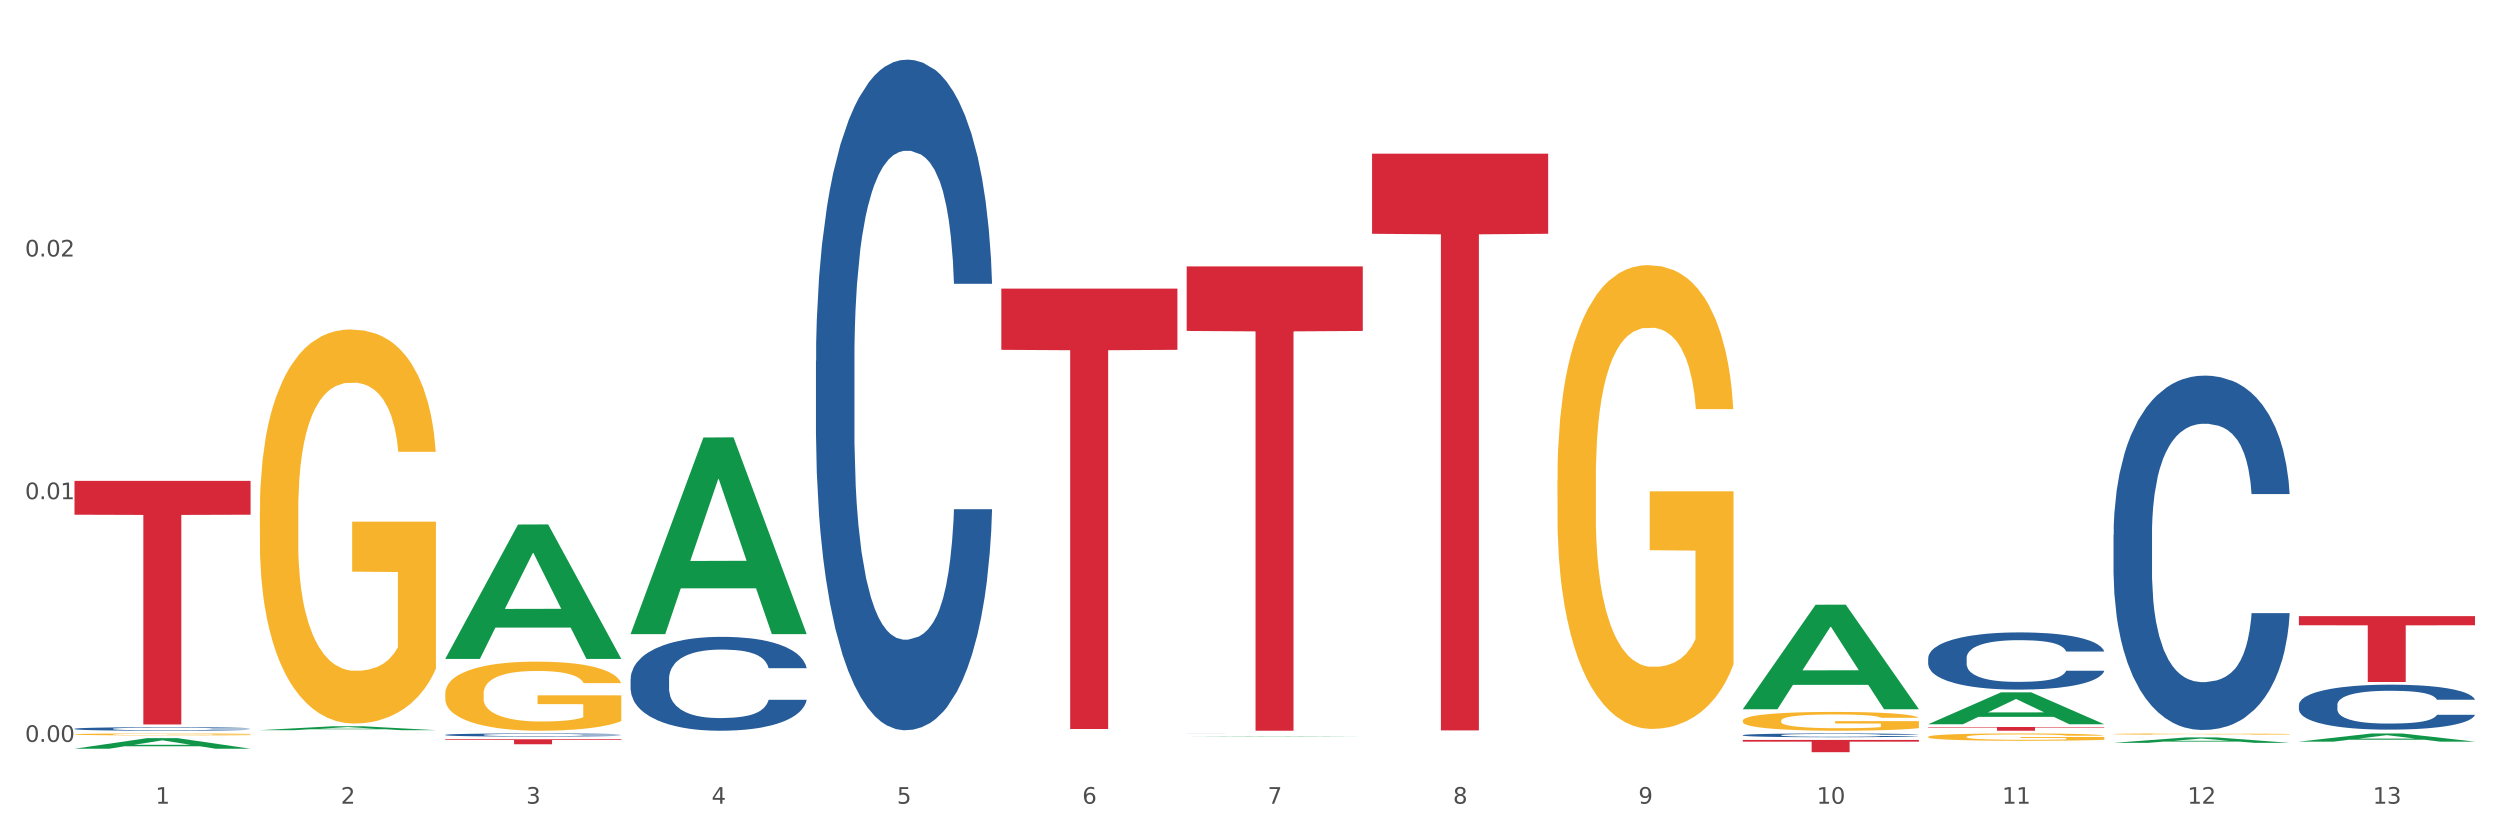
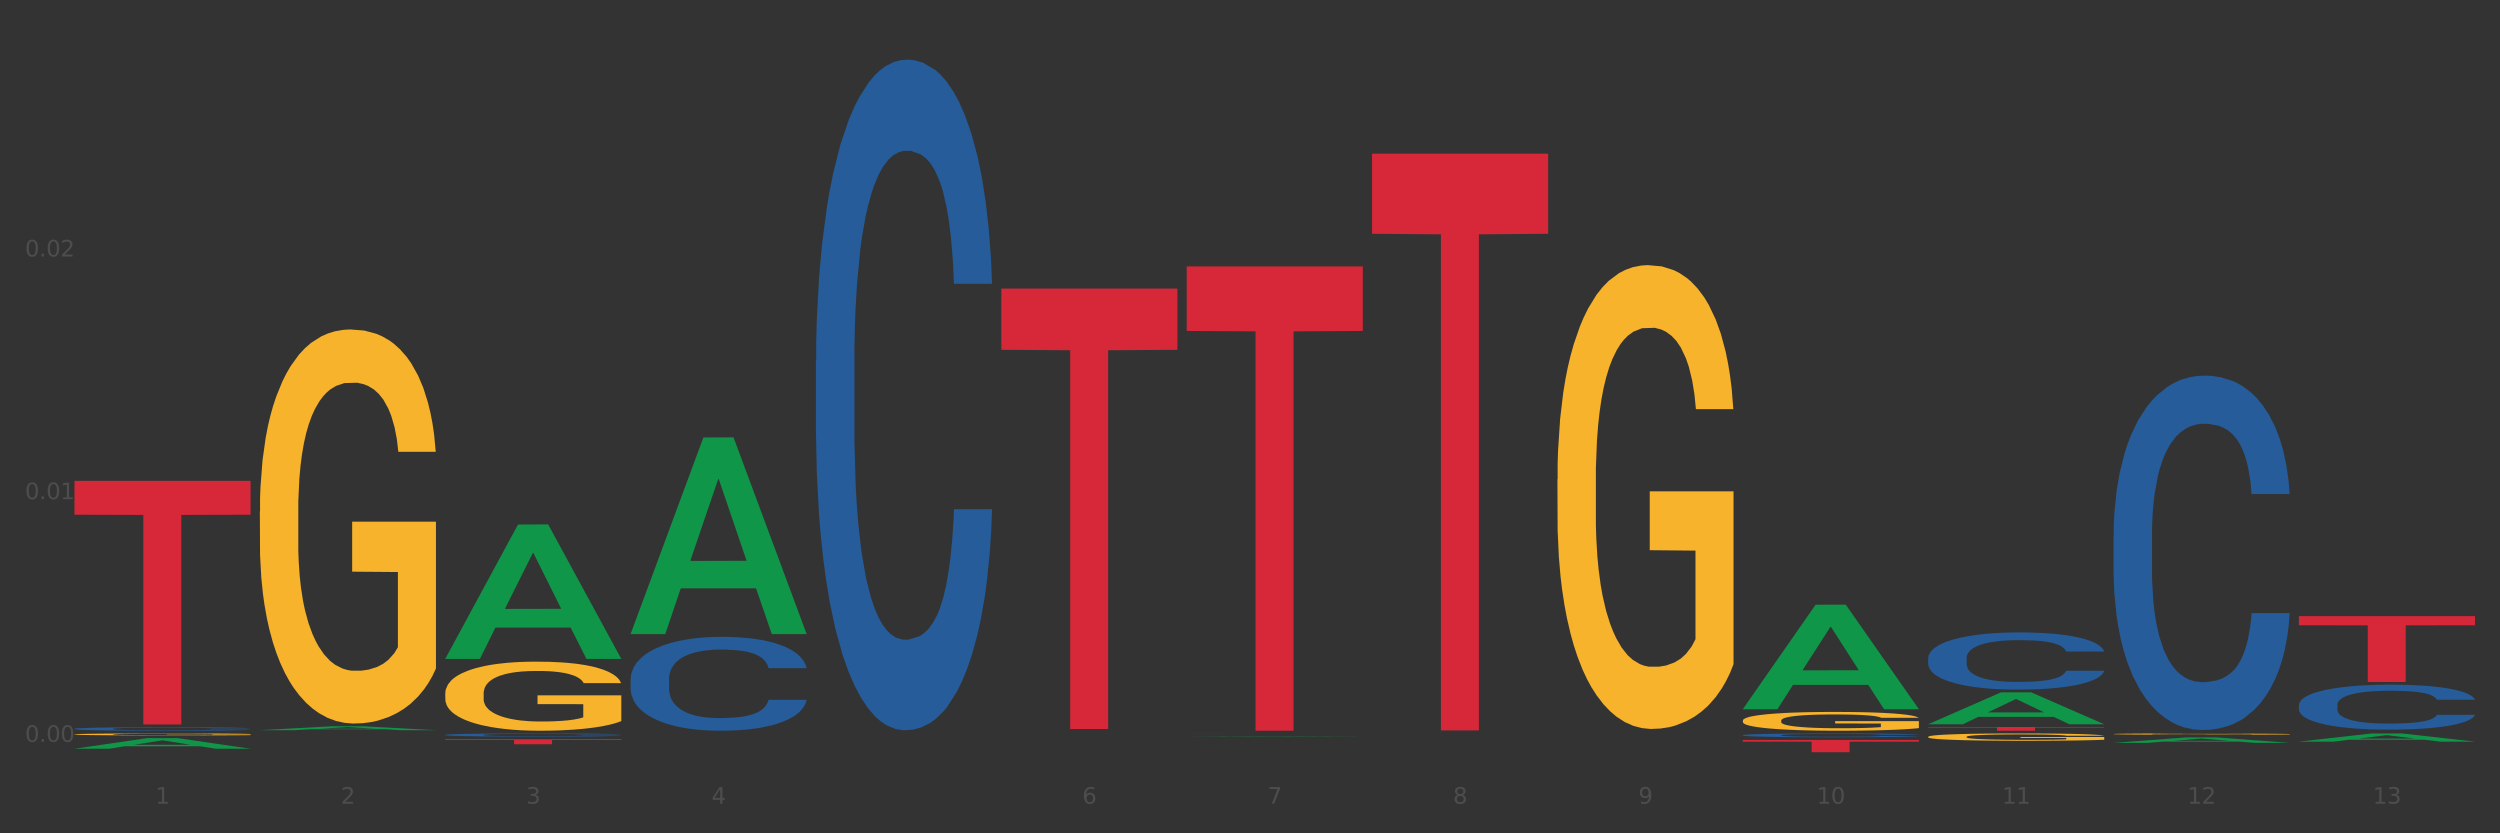
<svg xmlns="http://www.w3.org/2000/svg" xmlns:xlink="http://www.w3.org/1999/xlink" width="1080pt" height="360pt" viewBox="0 0 1080 360" version="1.1">
  <rect x="0" y="0" width="1080" height="360" fill="#333333" stroke="none" />
  <defs>
    <style type="text/css">*{stroke-linejoin: round; stroke-linecap: butt}</style>
  </defs>
  <g id="figure_1">
    <g id="patch_1">
-       <path d="M 0 360  L 1080 360  L 1080 0  L 0 0  z " style="fill: #ffffff; stroke: #ffffff; stroke-linejoin: miter" />
-     </g>
+       </g>
    <g id="axes_1">
      <g id="matplotlib.axis_1">
        <g id="xtick_1">
          <g id="text_1">
            <g style="fill: #4d4d4d" transform="translate(67.159 347.204) scale(0.096 -0.096)">
              <defs>
                <path id="DejaVuSans-31" d="M 794 531  L 1825 531  L 1825 4091  L 703 3866  L 703 4441  L 1819 4666  L 2450 4666  L 2450 531  L 3481 531  L 3481 0  L 794 0  L 794 531  z " transform="scale(0.016)" />
              </defs>
              <use xlink:href="#DejaVuSans-31" />
            </g>
          </g>
        </g>
        <g id="xtick_2">
          <g id="text_2">
            <g style="fill: #4d4d4d" transform="translate(147.238 347.204) scale(0.096 -0.096)">
              <defs>
                <path id="DejaVuSans-32" d="M 1228 531  L 3431 531  L 3431 0  L 469 0  L 469 531  Q 828 903 1448 1529  Q 2069 2156 2228 2338  Q 2531 2678 2651 2914  Q 2772 3150 2772 3378  Q 2772 3750 2511 3984  Q 2250 4219 1831 4219  Q 1534 4219 1204 4116  Q 875 4013 500 3803  L 500 4441  Q 881 4594 1212 4672  Q 1544 4750 1819 4750  Q 2544 4750 2975 4387  Q 3406 4025 3406 3419  Q 3406 3131 3298 2873  Q 3191 2616 2906 2266  Q 2828 2175 2409 1742  Q 1991 1309 1228 531  z " transform="scale(0.016)" />
              </defs>
              <use xlink:href="#DejaVuSans-32" />
            </g>
          </g>
        </g>
        <g id="xtick_3">
          <g id="text_3">
            <g style="fill: #4d4d4d" transform="translate(227.317 347.204) scale(0.096 -0.096)">
              <defs>
                <path id="DejaVuSans-33" d="M 2597 2516  Q 3050 2419 3304 2112  Q 3559 1806 3559 1356  Q 3559 666 3084 287  Q 2609 -91 1734 -91  Q 1441 -91 1130 -33  Q 819 25 488 141  L 488 750  Q 750 597 1062 519  Q 1375 441 1716 441  Q 2309 441 2620 675  Q 2931 909 2931 1356  Q 2931 1769 2642 2001  Q 2353 2234 1838 2234  L 1294 2234  L 1294 2753  L 1863 2753  Q 2328 2753 2575 2939  Q 2822 3125 2822 3475  Q 2822 3834 2567 4026  Q 2313 4219 1838 4219  Q 1578 4219 1281 4162  Q 984 4106 628 3988  L 628 4550  Q 988 4650 1302 4700  Q 1616 4750 1894 4750  Q 2613 4750 3031 4423  Q 3450 4097 3450 3541  Q 3450 3153 3228 2886  Q 3006 2619 2597 2516  z " transform="scale(0.016)" />
              </defs>
              <use xlink:href="#DejaVuSans-33" />
            </g>
          </g>
        </g>
        <g id="xtick_4">
          <g id="text_4">
            <g style="fill: #4d4d4d" transform="translate(307.396 347.204) scale(0.096 -0.096)">
              <defs>
                <path id="DejaVuSans-34" d="M 2419 4116  L 825 1625  L 2419 1625  L 2419 4116  z M 2253 4666  L 3047 4666  L 3047 1625  L 3713 1625  L 3713 1100  L 3047 1100  L 3047 0  L 2419 0  L 2419 1100  L 313 1100  L 313 1709  L 2253 4666  z " transform="scale(0.016)" />
              </defs>
              <use xlink:href="#DejaVuSans-34" />
            </g>
          </g>
        </g>
        <g id="xtick_5">
          <g id="text_5">
            <g style="fill: #4d4d4d" transform="translate(387.475 347.204) scale(0.096 -0.096)">
              <defs>
-                 <path id="DejaVuSans-35" d="M 691 4666  L 3169 4666  L 3169 4134  L 1269 4134  L 1269 2991  Q 1406 3038 1543 3061  Q 1681 3084 1819 3084  Q 2600 3084 3056 2656  Q 3513 2228 3513 1497  Q 3513 744 3044 326  Q 2575 -91 1722 -91  Q 1428 -91 1123 -41  Q 819 9 494 109  L 494 744  Q 775 591 1075 516  Q 1375 441 1709 441  Q 2250 441 2565 725  Q 2881 1009 2881 1497  Q 2881 1984 2565 2268  Q 2250 2553 1709 2553  Q 1456 2553 1204 2497  Q 953 2441 691 2322  L 691 4666  z " transform="scale(0.016)" />
-               </defs>
+                 </defs>
              <use xlink:href="#DejaVuSans-35" />
            </g>
          </g>
        </g>
        <g id="xtick_6">
          <g id="text_6">
            <g style="fill: #4d4d4d" transform="translate(467.554 347.204) scale(0.096 -0.096)">
              <defs>
                <path id="DejaVuSans-36" d="M 2113 2584  Q 1688 2584 1439 2293  Q 1191 2003 1191 1497  Q 1191 994 1439 701  Q 1688 409 2113 409  Q 2538 409 2786 701  Q 3034 994 3034 1497  Q 3034 2003 2786 2293  Q 2538 2584 2113 2584  z M 3366 4563  L 3366 3988  Q 3128 4100 2886 4159  Q 2644 4219 2406 4219  Q 1781 4219 1451 3797  Q 1122 3375 1075 2522  Q 1259 2794 1537 2939  Q 1816 3084 2150 3084  Q 2853 3084 3261 2657  Q 3669 2231 3669 1497  Q 3669 778 3244 343  Q 2819 -91 2113 -91  Q 1303 -91 875 529  Q 447 1150 447 2328  Q 447 3434 972 4092  Q 1497 4750 2381 4750  Q 2619 4750 2861 4703  Q 3103 4656 3366 4563  z " transform="scale(0.016)" />
              </defs>
              <use xlink:href="#DejaVuSans-36" />
            </g>
          </g>
        </g>
        <g id="xtick_7">
          <g id="text_7">
            <g style="fill: #4d4d4d" transform="translate(547.634 347.204) scale(0.096 -0.096)">
              <defs>
                <path id="DejaVuSans-37" d="M 525 4666  L 3525 4666  L 3525 4397  L 1831 0  L 1172 0  L 2766 4134  L 525 4134  L 525 4666  z " transform="scale(0.016)" />
              </defs>
              <use xlink:href="#DejaVuSans-37" />
            </g>
          </g>
        </g>
        <g id="xtick_8">
          <g id="text_8">
            <g style="fill: #4d4d4d" transform="translate(627.713 347.204) scale(0.096 -0.096)">
              <defs>
                <path id="DejaVuSans-38" d="M 2034 2216  Q 1584 2216 1326 1975  Q 1069 1734 1069 1313  Q 1069 891 1326 650  Q 1584 409 2034 409  Q 2484 409 2743 651  Q 3003 894 3003 1313  Q 3003 1734 2745 1975  Q 2488 2216 2034 2216  z M 1403 2484  Q 997 2584 770 2862  Q 544 3141 544 3541  Q 544 4100 942 4425  Q 1341 4750 2034 4750  Q 2731 4750 3128 4425  Q 3525 4100 3525 3541  Q 3525 3141 3298 2862  Q 3072 2584 2669 2484  Q 3125 2378 3379 2068  Q 3634 1759 3634 1313  Q 3634 634 3220 271  Q 2806 -91 2034 -91  Q 1263 -91 848 271  Q 434 634 434 1313  Q 434 1759 690 2068  Q 947 2378 1403 2484  z M 1172 3481  Q 1172 3119 1398 2916  Q 1625 2713 2034 2713  Q 2441 2713 2670 2916  Q 2900 3119 2900 3481  Q 2900 3844 2670 4047  Q 2441 4250 2034 4250  Q 1625 4250 1398 4047  Q 1172 3844 1172 3481  z " transform="scale(0.016)" />
              </defs>
              <use xlink:href="#DejaVuSans-38" />
            </g>
          </g>
        </g>
        <g id="xtick_9">
          <g id="text_9">
            <g style="fill: #4d4d4d" transform="translate(707.792 347.204) scale(0.096 -0.096)">
              <defs>
                <path id="DejaVuSans-39" d="M 703 97  L 703 672  Q 941 559 1184 500  Q 1428 441 1663 441  Q 2288 441 2617 861  Q 2947 1281 2994 2138  Q 2813 1869 2534 1725  Q 2256 1581 1919 1581  Q 1219 1581 811 2004  Q 403 2428 403 3163  Q 403 3881 828 4315  Q 1253 4750 1959 4750  Q 2769 4750 3195 4129  Q 3622 3509 3622 2328  Q 3622 1225 3098 567  Q 2575 -91 1691 -91  Q 1453 -91 1209 -44  Q 966 3 703 97  z M 1959 2075  Q 2384 2075 2632 2365  Q 2881 2656 2881 3163  Q 2881 3666 2632 3958  Q 2384 4250 1959 4250  Q 1534 4250 1286 3958  Q 1038 3666 1038 3163  Q 1038 2656 1286 2365  Q 1534 2075 1959 2075  z " transform="scale(0.016)" />
              </defs>
              <use xlink:href="#DejaVuSans-39" />
            </g>
          </g>
        </g>
        <g id="xtick_10">
          <g id="text_10">
            <g style="fill: #4d4d4d" transform="translate(784.817 347.204) scale(0.096 -0.096)">
              <defs>
                <path id="DejaVuSans-30" d="M 2034 4250  Q 1547 4250 1301 3770  Q 1056 3291 1056 2328  Q 1056 1369 1301 889  Q 1547 409 2034 409  Q 2525 409 2770 889  Q 3016 1369 3016 2328  Q 3016 3291 2770 3770  Q 2525 4250 2034 4250  z M 2034 4750  Q 2819 4750 3233 4129  Q 3647 3509 3647 2328  Q 3647 1150 3233 529  Q 2819 -91 2034 -91  Q 1250 -91 836 529  Q 422 1150 422 2328  Q 422 3509 836 4129  Q 1250 4750 2034 4750  z " transform="scale(0.016)" />
              </defs>
              <use xlink:href="#DejaVuSans-31" />
              <use xlink:href="#DejaVuSans-30" transform="translate(63.623 0)" />
            </g>
          </g>
        </g>
        <g id="xtick_11">
          <g id="text_11">
            <g style="fill: #4d4d4d" transform="translate(864.896 347.204) scale(0.096 -0.096)">
              <use xlink:href="#DejaVuSans-31" />
              <use xlink:href="#DejaVuSans-31" transform="translate(63.623 0)" />
            </g>
          </g>
        </g>
        <g id="xtick_12">
          <g id="text_12">
            <g style="fill: #4d4d4d" transform="translate(944.975 347.204) scale(0.096 -0.096)">
              <use xlink:href="#DejaVuSans-31" />
              <use xlink:href="#DejaVuSans-32" transform="translate(63.623 0)" />
            </g>
          </g>
        </g>
        <g id="xtick_13">
          <g id="text_13">
            <g style="fill: #4d4d4d" transform="translate(1025.054 347.204) scale(0.096 -0.096)">
              <use xlink:href="#DejaVuSans-31" />
              <use xlink:href="#DejaVuSans-33" transform="translate(63.623 0)" />
            </g>
          </g>
        </g>
        <g id="xtick_14" />
        <g id="xtick_15" />
        <g id="xtick_16" />
        <g id="xtick_17" />
        <g id="xtick_18" />
        <g id="xtick_19" />
        <g id="xtick_20" />
        <g id="xtick_21" />
        <g id="xtick_22" />
        <g id="xtick_23" />
        <g id="xtick_24" />
        <g id="xtick_25" />
      </g>
      <g id="matplotlib.axis_2">
        <g id="ytick_1">
          <g id="text_14">
            <g style="fill: #4d4d4d" transform="translate(10.8 320.492) scale(0.096 -0.096)">
              <defs>
                <path id="DejaVuSans-2e" d="M 684 794  L 1344 794  L 1344 0  L 684 0  L 684 794  z " transform="scale(0.016)" />
              </defs>
              <use xlink:href="#DejaVuSans-30" />
              <use xlink:href="#DejaVuSans-2e" transform="translate(63.623 0)" />
              <use xlink:href="#DejaVuSans-30" transform="translate(95.41 0)" />
              <use xlink:href="#DejaVuSans-30" transform="translate(159.033 0)" />
            </g>
          </g>
        </g>
        <g id="ytick_2">
          <g id="text_15">
            <g style="fill: #4d4d4d" transform="translate(10.8 215.65) scale(0.096 -0.096)">
              <use xlink:href="#DejaVuSans-30" />
              <use xlink:href="#DejaVuSans-2e" transform="translate(63.623 0)" />
              <use xlink:href="#DejaVuSans-30" transform="translate(95.41 0)" />
              <use xlink:href="#DejaVuSans-31" transform="translate(159.033 0)" />
            </g>
          </g>
        </g>
        <g id="ytick_3">
          <g id="text_16">
            <g style="fill: #4d4d4d" transform="translate(10.8 110.808) scale(0.096 -0.096)">
              <use xlink:href="#DejaVuSans-30" />
              <use xlink:href="#DejaVuSans-2e" transform="translate(63.623 0)" />
              <use xlink:href="#DejaVuSans-30" transform="translate(95.41 0)" />
              <use xlink:href="#DejaVuSans-32" transform="translate(159.033 0)" />
            </g>
          </g>
        </g>
        <g id="ytick_4" />
        <g id="ytick_5" />
        <g id="ytick_6" />
      </g>
      <g id="PolyCollection_1">
        <path d="M 32.175 323.447  L 32.253 323.443  L 63.625 318.864  L 76.644 318.86  L 108.25 323.456  L 93.192 323.456  L 86.369 322.386  L 53.978 322.386  L 53.743 322.403  L 47.155 323.456  L 32.175 323.456  L 32.175 323.447  L 58.056 321.747  L 82.291 321.743  L 70.291 319.84  L 70.134 319.831  L 69.977 319.844  L 57.978 321.743  L 58.056 321.747  L 32.175 323.447  z " clip-path="url(#pee01fae023)" style="fill: #109648" />
        <path d="M 752.887 319.651  L 828.963 319.651  L 828.963 320.388  L 799.037 320.393  L 799.037 324.95  L 782.632 324.95  L 782.632 320.393  L 752.887 320.388  L 752.887 319.656  L 752.887 319.651  z " clip-path="url(#pee01fae023)" style="fill: #d62839" />
        <path d="M 592.729 66.374  L 668.804 66.374  L 668.804 100.997  L 638.879 101.231  L 638.879 315.518  L 622.474 315.518  L 622.474 101.231  L 592.729 100.997  L 592.729 66.608  L 592.729 66.374  z " clip-path="url(#pee01fae023)" style="fill: #d62839" />
        <path d="M 32.175 317.238  L 32.265 317.237  L 32.265 317.209  L 32.444 317.185  L 33.343 317.126  L 34.69 317.078  L 35.678 317.053  L 36.666 317.032  L 37.833 317.011  L 39.271 316.989  L 41.875 316.957  L 43.492 316.941  L 45.468 316.924  L 49.061 316.899  L 51.665 316.885  L 54.36 316.873  L 58.761 316.859  L 61.635 316.853  L 64.689 316.848  L 68.371 316.845  L 71.156 316.844  L 77.263 316.847  L 82.473 316.854  L 84.988 316.859  L 88.221 316.868  L 89.927 316.875  L 92.712 316.887  L 95.586 316.903  L 97.562 316.917  L 100.526 316.944  L 102.771 316.97  L 104.837 317.003  L 105.915 317.025  L 106.723 317.046  L 107.442 317.071  L 108.16 317.109  L 91.993 317.109  L 91.365 317.081  L 90.377 317.056  L 88.939 317.031  L 87.682 317.015  L 85.526 316.996  L 83.55 316.983  L 81.485 316.974  L 78.97 316.966  L 76.994 316.962  L 74.209 316.959  L 68.731 316.96  L 65.048 316.966  L 62.533 316.974  L 60.917 316.981  L 59.479 316.989  L 57.863 317  L 55.977 317.016  L 54.629 317.031  L 53.282 317.05  L 52.204 317.068  L 51.216 317.09  L 50.408 317.113  L 49.779 317.137  L 49.24 317.167  L 48.791 317.216  L 48.791 317.322  L 48.971 317.346  L 49.42 317.378  L 49.959 317.402  L 50.857 317.431  L 51.665 317.451  L 53.192 317.479  L 54.899 317.502  L 56.246 317.517  L 57.593 317.529  L 59.929 317.546  L 62.533 317.56  L 64.779 317.569  L 67.832 317.577  L 69.898 317.58  L 71.695 317.581  L 76.096 317.581  L 79.239 317.579  L 82.742 317.574  L 85.437 317.567  L 87.682 317.558  L 90.197 317.544  L 91.814 317.531  L 91.814 317.368  L 72.054 317.367  L 72.054 317.259  L 108.25 317.259  L 108.25 317.577  L 106.723 317.593  L 105.017 317.608  L 103.22 317.621  L 100.526 317.637  L 97.292 317.653  L 94.418 317.664  L 91.365 317.673  L 87.772 317.682  L 83.101 317.689  L 80.227 317.692  L 76.635 317.695  L 72.413 317.696  L 68.731 317.694  L 65.138 317.69  L 61.366 317.683  L 57.683 317.673  L 54.899 317.663  L 52.114 317.65  L 49.15 317.634  L 46.815 317.619  L 45.019 317.605  L 43.043 317.587  L 40.887 317.563  L 39.271 317.542  L 37.833 317.521  L 36.307 317.493  L 35.229 317.469  L 34.151 317.438  L 33.522 317.416  L 32.804 317.381  L 32.265 317.332  L 32.175 317.238  z " clip-path="url(#pee01fae023)" style="fill: #f7b32b" />
        <path d="M 432.571 124.683  L 508.646 124.683  L 508.646 151.123  L 478.721 151.301  L 478.721 314.938  L 462.316 314.938  L 462.316 151.301  L 432.571 151.123  L 432.571 124.862  L 432.571 124.683  z " clip-path="url(#pee01fae023)" style="fill: #d62839" />
        <path d="M 192.333 319.37  L 268.408 319.37  L 268.408 319.67  L 238.483 319.672  L 238.483 321.527  L 222.078 321.527  L 222.078 319.672  L 192.333 319.67  L 192.333 319.372  L 192.333 319.37  z " clip-path="url(#pee01fae023)" style="fill: #d62839" />
        <path d="M 32.175 207.724  L 108.25 207.724  L 108.25 222.351  L 78.325 222.45  L 78.325 312.983  L 61.92 312.983  L 61.92 222.45  L 32.175 222.351  L 32.175 207.823  L 32.175 207.724  z " clip-path="url(#pee01fae023)" style="fill: #d62839" />
        <path d="M 32.175 314.836  L 32.265 314.834  L 32.265 314.795  L 32.535 314.742  L 33.524 314.644  L 34.783 314.57  L 36.941 314.483  L 38.11 314.447  L 39.639 314.406  L 42.786 314.34  L 46.383 314.284  L 48.901 314.253  L 50.789 314.234  L 55.016 314.199  L 57.443 314.183  L 59.961 314.171  L 62.119 314.162  L 65.716 314.153  L 68.594 314.148  L 71.921 314.147  L 74.709 314.148  L 78.396 314.154  L 83.791 314.171  L 85.859 314.181  L 88.647 314.197  L 91.524 314.22  L 93.862 314.242  L 96.56 314.274  L 99.348 314.316  L 102.045 314.37  L 103.934 314.419  L 105.463 314.47  L 106.811 314.533  L 107.801 314.602  L 108.25 314.659  L 91.794 314.659  L 91.345 314.608  L 90.445 314.552  L 89.546 314.514  L 88.557 314.483  L 87.028 314.448  L 85.679 314.426  L 83.431 314.399  L 81.363 314.382  L 79.655 314.372  L 77.586 314.364  L 73.18 314.356  L 70.033 314.356  L 68.054 314.358  L 65.627 314.365  L 63.558 314.375  L 61.13 314.392  L 59.242 314.41  L 57.354 314.434  L 56.274 314.451  L 54.656 314.482  L 53.577 314.507  L 52.138 314.55  L 51.329 314.581  L 49.89 314.661  L 49.26 314.72  L 48.991 314.76  L 48.811 314.805  L 48.811 315.023  L 49.35 315.121  L 49.8 315.163  L 50.519 315.211  L 51.868 315.273  L 53.847 315.333  L 55.915 315.376  L 57.623 315.403  L 59.242 315.422  L 60.861 315.438  L 62.839 315.452  L 64.457 315.46  L 66.885 315.469  L 69.763 315.473  L 72.011 315.473  L 76.597 315.466  L 78.665 315.459  L 80.644 315.449  L 82.802 315.434  L 84.51 315.417  L 85.5 315.404  L 87.118 315.378  L 88.377 315.35  L 89.456 315.317  L 90.176 315.289  L 90.985 315.247  L 91.614 315.2  L 91.794 315.175  L 108.25 315.175  L 107.89 315.225  L 107.261 315.274  L 106.002 315.34  L 105.013 315.378  L 103.484 315.424  L 101.866 315.463  L 99.618 315.506  L 97.549 315.539  L 95.391 315.567  L 93.053 315.592  L 88.827 315.627  L 87.298 315.637  L 84.061 315.653  L 81.543 315.663  L 77.856 315.673  L 74.079 315.679  L 70.123 315.68  L 66.616 315.677  L 62.749 315.669  L 60.321 315.66  L 57.623 315.648  L 54.476 315.628  L 51.509 315.604  L 48.721 315.576  L 46.113 315.544  L 43.685 315.508  L 40.538 315.448  L 38.2 315.389  L 36.491 315.334  L 35.322 315.288  L 34.153 315.229  L 33.524 315.189  L 32.535 315.091  L 32.175 315  L 32.175 314.836  z " clip-path="url(#pee01fae023)" style="fill: #255c99" />
        <path d="M 192.333 317.456  L 192.423 317.455  L 192.423 317.42  L 192.693 317.373  L 193.682 317.286  L 194.941 317.22  L 197.099 317.143  L 198.268 317.11  L 199.797 317.074  L 202.944 317.016  L 206.541 316.966  L 209.059 316.939  L 210.947 316.921  L 215.174 316.89  L 217.602 316.877  L 220.12 316.865  L 222.278 316.858  L 225.875 316.849  L 228.752 316.846  L 232.079 316.844  L 234.867 316.846  L 238.554 316.85  L 243.949 316.865  L 246.018 316.874  L 248.805 316.889  L 251.683 316.909  L 254.021 316.929  L 256.718 316.957  L 259.506 316.995  L 262.204 317.042  L 264.092 317.086  L 265.621 317.132  L 266.97 317.187  L 267.959 317.248  L 268.408 317.299  L 251.953 317.299  L 251.503 317.253  L 250.604 317.204  L 249.704 317.17  L 248.715 317.143  L 247.187 317.112  L 245.838 317.092  L 243.59 317.068  L 241.521 317.053  L 239.813 317.044  L 237.745 317.037  L 233.338 317.03  L 230.191 317.03  L 228.213 317.032  L 225.785 317.038  L 223.717 317.047  L 221.289 317.062  L 219.4 317.078  L 217.512 317.099  L 216.433 317.114  L 214.814 317.141  L 213.735 317.164  L 212.296 317.202  L 211.487 317.23  L 210.048 317.301  L 209.419 317.353  L 209.149 317.389  L 208.969 317.429  L 208.969 317.623  L 209.509 317.71  L 209.958 317.747  L 210.678 317.789  L 212.027 317.844  L 214.005 317.898  L 216.073 317.936  L 217.782 317.96  L 219.4 317.977  L 221.019 317.991  L 222.997 318.003  L 224.616 318.011  L 227.044 318.018  L 229.921 318.022  L 232.169 318.022  L 236.755 318.016  L 238.824 318.009  L 240.802 318.001  L 242.96 317.987  L 244.669 317.972  L 245.658 317.961  L 247.276 317.937  L 248.535 317.912  L 249.615 317.884  L 250.334 317.859  L 251.143 317.822  L 251.773 317.779  L 251.953 317.757  L 268.408 317.757  L 268.049 317.802  L 267.419 317.845  L 266.16 317.904  L 265.171 317.937  L 263.643 317.978  L 262.024 318.013  L 259.776 318.052  L 257.708 318.08  L 255.549 318.105  L 253.211 318.128  L 248.985 318.159  L 247.456 318.167  L 244.219 318.182  L 241.701 318.191  L 238.014 318.2  L 234.238 318.205  L 230.281 318.206  L 226.774 318.203  L 222.907 318.196  L 220.479 318.189  L 217.782 318.177  L 214.634 318.16  L 211.667 318.139  L 208.879 318.114  L 206.271 318.085  L 203.843 318.053  L 200.696 318  L 198.358 317.947  L 196.65 317.899  L 195.481 317.858  L 194.312 317.806  L 193.682 317.769  L 192.693 317.682  L 192.333 317.602  L 192.333 317.456  z " clip-path="url(#pee01fae023)" style="fill: #255c99" />
        <path d="M 272.412 293.341  L 272.502 293.304  L 272.502 292.266  L 272.772 290.858  L 273.761 288.265  L 275.02 286.302  L 277.178 284.005  L 278.347 283.041  L 279.876 281.967  L 283.023 280.226  L 286.62 278.744  L 289.138 277.929  L 291.027 277.41  L 295.253 276.484  L 297.681 276.077  L 300.199 275.743  L 302.357 275.521  L 305.954 275.262  L 308.831 275.15  L 312.159 275.113  L 314.946 275.15  L 318.633 275.299  L 324.028 275.743  L 326.097 276.003  L 328.884 276.447  L 331.762 277.04  L 334.1 277.633  L 336.798 278.485  L 339.585 279.596  L 342.283 281.004  L 344.171 282.301  L 345.7 283.671  L 347.049 285.338  L 348.038 287.154  L 348.488 288.673  L 332.032 288.673  L 331.582 287.302  L 330.683 285.82  L 329.784 284.82  L 328.794 284.005  L 327.266 283.079  L 325.917 282.486  L 323.669 281.782  L 321.601 281.337  L 319.892 281.078  L 317.824 280.856  L 313.418 280.633  L 310.27 280.633  L 308.292 280.708  L 305.864 280.893  L 303.796 281.152  L 301.368 281.597  L 299.479 282.078  L 297.591 282.708  L 296.512 283.153  L 294.893 283.968  L 293.814 284.635  L 292.375 285.783  L 291.566 286.598  L 290.127 288.71  L 289.498 290.266  L 289.228 291.34  L 289.048 292.526  L 289.048 298.305  L 289.588 300.898  L 290.037 302.01  L 290.757 303.269  L 292.106 304.899  L 294.084 306.492  L 296.152 307.641  L 297.861 308.345  L 299.479 308.863  L 301.098 309.271  L 303.076 309.641  L 304.695 309.864  L 307.123 310.086  L 310 310.197  L 312.249 310.197  L 316.835 310.012  L 318.903 309.826  L 320.881 309.567  L 323.039 309.16  L 324.748 308.715  L 325.737 308.382  L 327.356 307.678  L 328.615 306.937  L 329.694 306.085  L 330.413 305.344  L 331.222 304.232  L 331.852 302.973  L 332.032 302.306  L 348.488 302.306  L 348.128 303.64  L 347.498 304.936  L 346.24 306.677  L 345.25 307.678  L 343.722 308.9  L 342.103 309.938  L 339.855 311.086  L 337.787 311.938  L 335.629 312.679  L 333.291 313.346  L 329.064 314.272  L 327.535 314.531  L 324.298 314.976  L 321.78 315.235  L 318.094 315.495  L 314.317 315.643  L 310.36 315.68  L 306.853 315.606  L 302.986 315.384  L 300.558 315.161  L 297.861 314.828  L 294.713 314.309  L 291.746 313.679  L 288.958 312.938  L 286.351 312.086  L 283.923 311.123  L 280.775 309.53  L 278.437 307.974  L 276.729 306.529  L 275.56 305.307  L 274.391 303.751  L 273.761 302.676  L 272.772 300.083  L 272.412 297.675  L 272.412 293.341  z " clip-path="url(#pee01fae023)" style="fill: #255c99" />
        <path d="M 352.492 155.937  L 352.582 155.673  L 352.582 148.264  L 352.851 138.21  L 353.84 119.688  L 355.099 105.665  L 357.258 89.261  L 358.427 82.381  L 359.955 74.708  L 363.103 62.273  L 366.699 51.689  L 369.217 45.868  L 371.106 42.164  L 375.332 35.549  L 377.76 32.639  L 380.278 30.258  L 382.436 28.67  L 386.033 26.818  L 388.911 26.024  L 392.238 25.759  L 395.025 26.024  L 398.712 27.082  L 404.108 30.258  L 406.176 32.11  L 408.963 35.285  L 411.841 39.518  L 414.179 43.752  L 416.877 49.837  L 419.664 57.775  L 422.362 67.829  L 424.25 77.09  L 425.779 86.879  L 427.128 98.786  L 428.117 111.751  L 428.567 122.599  L 412.111 122.599  L 411.661 112.809  L 410.762 102.226  L 409.863 95.082  L 408.874 89.261  L 407.345 82.646  L 405.996 78.413  L 403.748 73.385  L 401.68 70.21  L 399.971 68.358  L 397.903 66.771  L 393.497 65.183  L 390.349 65.183  L 388.371 65.712  L 385.943 67.035  L 383.875 68.887  L 381.447 72.063  L 379.559 75.502  L 377.67 80  L 376.591 83.175  L 374.972 88.996  L 373.893 93.759  L 372.455 101.961  L 371.645 107.782  L 370.207 122.864  L 369.577 133.976  L 369.307 141.649  L 369.127 150.116  L 369.127 191.392  L 369.667 209.913  L 370.117 217.851  L 370.836 226.847  L 372.185 238.489  L 374.163 249.866  L 376.231 258.068  L 377.94 263.096  L 379.559 266.8  L 381.177 269.71  L 383.155 272.356  L 384.774 273.944  L 387.202 275.531  L 390.08 276.325  L 392.328 276.325  L 396.914 275.002  L 398.982 273.679  L 400.96 271.827  L 403.118 268.917  L 404.827 265.741  L 405.816 263.36  L 407.435 258.333  L 408.694 253.041  L 409.773 246.956  L 410.492 241.664  L 411.302 233.726  L 411.931 224.73  L 412.111 219.968  L 428.567 219.968  L 428.207 229.493  L 427.578 238.753  L 426.319 251.189  L 425.33 258.333  L 423.801 267.064  L 422.182 274.473  L 419.934 282.675  L 417.866 288.761  L 415.708 294.052  L 413.37 298.815  L 409.143 305.43  L 407.615 307.282  L 404.377 310.457  L 401.86 312.309  L 398.173 314.161  L 394.396 315.22  L 390.439 315.484  L 386.932 314.955  L 383.066 313.367  L 380.638 311.78  L 377.94 309.399  L 374.793 305.694  L 371.825 301.196  L 369.038 295.905  L 366.43 289.819  L 364.002 282.94  L 360.854 271.562  L 358.516 260.45  L 356.808 250.131  L 355.639 241.399  L 354.47 230.287  L 353.84 222.614  L 352.851 204.092  L 352.492 186.894  L 352.492 155.937  z " clip-path="url(#pee01fae023)" style="fill: #255c99" />
        <path d="M 512.65 316.955  L 512.74 316.955  L 512.74 316.954  L 513.01 316.953  L 513.999 316.95  L 515.258 316.949  L 517.416 316.947  L 518.585 316.946  L 520.114 316.945  L 523.261 316.944  L 526.858 316.942  L 529.376 316.942  L 531.264 316.941  L 535.49 316.94  L 537.918 316.94  L 540.436 316.94  L 542.594 316.94  L 546.191 316.939  L 549.069 316.939  L 552.396 316.939  L 555.184 316.939  L 558.871 316.939  L 564.266 316.94  L 566.334 316.94  L 569.122 316.94  L 571.999 316.941  L 574.337 316.941  L 577.035 316.942  L 579.823 316.943  L 582.52 316.944  L 584.409 316.945  L 585.937 316.946  L 587.286 316.948  L 588.275 316.949  L 588.725 316.951  L 572.269 316.951  L 571.819 316.95  L 570.92 316.948  L 570.021 316.947  L 569.032 316.947  L 567.503 316.946  L 566.154 316.945  L 563.906 316.945  L 561.838 316.945  L 560.129 316.944  L 558.061 316.944  L 553.655 316.944  L 550.508 316.944  L 548.529 316.944  L 546.101 316.944  L 544.033 316.944  L 541.605 316.945  L 539.717 316.945  L 537.828 316.946  L 536.749 316.946  L 535.131 316.947  L 534.052 316.947  L 532.613 316.948  L 531.804 316.949  L 530.365 316.951  L 529.735 316.952  L 529.466 316.953  L 529.286 316.954  L 529.286 316.959  L 529.825 316.961  L 530.275 316.962  L 530.994 316.963  L 532.343 316.964  L 534.321 316.966  L 536.39 316.967  L 538.098 316.967  L 539.717 316.968  L 541.335 316.968  L 543.314 316.969  L 544.932 316.969  L 547.36 316.969  L 550.238 316.969  L 552.486 316.969  L 557.072 316.969  L 559.14 316.969  L 561.119 316.968  L 563.277 316.968  L 564.985 316.968  L 565.974 316.967  L 567.593 316.967  L 568.852 316.966  L 569.931 316.965  L 570.65 316.965  L 571.46 316.964  L 572.089 316.963  L 572.269 316.962  L 588.725 316.962  L 588.365 316.963  L 587.736 316.965  L 586.477 316.966  L 585.488 316.967  L 583.959 316.968  L 582.341 316.969  L 580.092 316.97  L 578.024 316.97  L 575.866 316.971  L 573.528 316.972  L 569.302 316.972  L 567.773 316.973  L 564.536 316.973  L 562.018 316.973  L 558.331 316.973  L 554.554 316.974  L 550.598 316.974  L 547.091 316.974  L 543.224 316.973  L 540.796 316.973  L 538.098 316.973  L 534.951 316.972  L 531.983 316.972  L 529.196 316.971  L 526.588 316.971  L 524.16 316.97  L 521.013 316.968  L 518.675 316.967  L 516.966 316.966  L 515.797 316.965  L 514.628 316.964  L 513.999 316.963  L 513.01 316.96  L 512.65 316.958  L 512.65 316.955  z " clip-path="url(#pee01fae023)" style="fill: #255c99" />
        <path d="M 752.887 317.582  L 752.977 317.581  L 752.977 317.539  L 753.247 317.482  L 754.236 317.377  L 755.495 317.297  L 757.653 317.204  L 758.822 317.165  L 760.351 317.122  L 763.498 317.051  L 767.095 316.991  L 769.613 316.958  L 771.501 316.937  L 775.728 316.9  L 778.156 316.883  L 780.674 316.87  L 782.832 316.861  L 786.429 316.85  L 789.306 316.846  L 792.633 316.844  L 795.421 316.846  L 799.108 316.852  L 804.503 316.87  L 806.572 316.88  L 809.359 316.898  L 812.237 316.922  L 814.575 316.946  L 817.273 316.981  L 820.06 317.026  L 822.758 317.083  L 824.646 317.135  L 826.175 317.191  L 827.524 317.258  L 828.513 317.332  L 828.963 317.393  L 812.507 317.393  L 812.057 317.338  L 811.158 317.278  L 810.258 317.237  L 809.269 317.204  L 807.741 317.167  L 806.392 317.143  L 804.144 317.114  L 802.075 317.096  L 800.367 317.086  L 798.299 317.077  L 793.892 317.068  L 790.745 317.068  L 788.767 317.071  L 786.339 317.078  L 784.271 317.089  L 781.843 317.107  L 779.954 317.126  L 778.066 317.152  L 776.987 317.17  L 775.368 317.203  L 774.289 317.23  L 772.85 317.276  L 772.041 317.309  L 770.602 317.395  L 769.973 317.458  L 769.703 317.501  L 769.523 317.549  L 769.523 317.783  L 770.063 317.888  L 770.512 317.933  L 771.232 317.984  L 772.581 318.05  L 774.559 318.115  L 776.627 318.162  L 778.336 318.19  L 779.954 318.211  L 781.573 318.228  L 783.551 318.243  L 785.17 318.252  L 787.598 318.261  L 790.475 318.265  L 792.723 318.265  L 797.31 318.258  L 799.378 318.25  L 801.356 318.24  L 803.514 318.223  L 805.223 318.205  L 806.212 318.192  L 807.831 318.163  L 809.089 318.133  L 810.169 318.099  L 810.888 318.068  L 811.697 318.023  L 812.327 317.972  L 812.507 317.945  L 828.963 317.945  L 828.603 317.999  L 827.973 318.052  L 826.714 318.123  L 825.725 318.163  L 824.197 318.213  L 822.578 318.255  L 820.33 318.301  L 818.262 318.336  L 816.104 318.366  L 813.765 318.393  L 809.539 318.43  L 808.01 318.441  L 804.773 318.459  L 802.255 318.469  L 798.568 318.48  L 794.792 318.486  L 790.835 318.487  L 787.328 318.484  L 783.461 318.475  L 781.033 318.466  L 778.336 318.453  L 775.188 318.432  L 772.221 318.406  L 769.433 318.376  L 766.825 318.342  L 764.398 318.303  L 761.25 318.238  L 758.912 318.175  L 757.204 318.117  L 756.035 318.067  L 754.866 318.004  L 754.236 317.96  L 753.247 317.855  L 752.887 317.758  L 752.887 317.582  z " clip-path="url(#pee01fae023)" style="fill: #255c99" />
        <path d="M 832.967 284.303  L 833.056 284.28  L 833.056 283.648  L 833.326 282.791  L 834.315 281.211  L 835.574 280.014  L 837.732 278.615  L 838.901 278.028  L 840.43 277.374  L 843.577 276.313  L 847.174 275.41  L 849.692 274.914  L 851.581 274.598  L 855.807 274.033  L 858.235 273.785  L 860.753 273.582  L 862.911 273.447  L 866.508 273.289  L 869.385 273.221  L 872.713 273.198  L 875.5 273.221  L 879.187 273.311  L 884.583 273.582  L 886.651 273.74  L 889.438 274.011  L 892.316 274.372  L 894.654 274.733  L 897.352 275.252  L 900.139 275.929  L 902.837 276.787  L 904.725 277.577  L 906.254 278.412  L 907.603 279.428  L 908.592 280.534  L 909.042 281.459  L 892.586 281.459  L 892.136 280.624  L 891.237 279.721  L 890.338 279.112  L 889.348 278.615  L 887.82 278.051  L 886.471 277.69  L 884.223 277.261  L 882.155 276.99  L 880.446 276.832  L 878.378 276.697  L 873.972 276.561  L 870.824 276.561  L 868.846 276.606  L 866.418 276.719  L 864.35 276.877  L 861.922 277.148  L 860.033 277.441  L 858.145 277.825  L 857.066 278.096  L 855.447 278.593  L 854.368 278.999  L 852.929 279.698  L 852.12 280.195  L 850.681 281.482  L 850.052 282.429  L 849.782 283.084  L 849.602 283.806  L 849.602 287.327  L 850.142 288.907  L 850.591 289.584  L 851.311 290.352  L 852.66 291.345  L 854.638 292.315  L 856.706 293.015  L 858.415 293.444  L 860.033 293.76  L 861.652 294.008  L 863.63 294.234  L 865.249 294.369  L 867.677 294.504  L 870.554 294.572  L 872.803 294.572  L 877.389 294.459  L 879.457 294.346  L 881.435 294.188  L 883.593 293.94  L 885.302 293.669  L 886.291 293.466  L 887.91 293.037  L 889.169 292.586  L 890.248 292.067  L 890.967 291.615  L 891.776 290.938  L 892.406 290.171  L 892.586 289.765  L 909.042 289.765  L 908.682 290.577  L 908.053 291.367  L 906.794 292.428  L 905.804 293.037  L 904.276 293.782  L 902.657 294.414  L 900.409 295.114  L 898.341 295.633  L 896.183 296.084  L 893.845 296.491  L 889.618 297.055  L 888.09 297.213  L 884.852 297.484  L 882.334 297.642  L 878.648 297.8  L 874.871 297.89  L 870.914 297.912  L 867.407 297.867  L 863.54 297.732  L 861.113 297.596  L 858.415 297.393  L 855.268 297.077  L 852.3 296.694  L 849.512 296.242  L 846.905 295.723  L 844.477 295.136  L 841.329 294.166  L 838.991 293.218  L 837.283 292.338  L 836.114 291.593  L 834.945 290.645  L 834.315 289.99  L 833.326 288.411  L 832.967 286.943  L 832.967 284.303  z " clip-path="url(#pee01fae023)" style="fill: #255c99" />
        <path d="M 913.046 231.051  L 913.136 230.911  L 913.136 226.996  L 913.405 221.683  L 914.395 211.895  L 915.653 204.485  L 917.812 195.816  L 918.981 192.181  L 920.509 188.126  L 923.657 181.554  L 927.254 175.962  L 929.771 172.885  L 931.66 170.928  L 935.886 167.432  L 938.314 165.894  L 940.832 164.636  L 942.99 163.797  L 946.587 162.818  L 949.465 162.399  L 952.792 162.259  L 955.579 162.399  L 959.266 162.958  L 964.662 164.636  L 966.73 165.615  L 969.518 167.293  L 972.395 169.53  L 974.733 171.767  L 977.431 174.983  L 980.218 179.177  L 982.916 184.491  L 984.805 189.384  L 986.333 194.558  L 987.682 200.85  L 988.671 207.701  L 989.121 213.433  L 972.665 213.433  L 972.215 208.26  L 971.316 202.667  L 970.417 198.892  L 969.428 195.816  L 967.899 192.32  L 966.55 190.083  L 964.302 187.427  L 962.234 185.749  L 960.525 184.77  L 958.457 183.931  L 954.051 183.092  L 950.903 183.092  L 948.925 183.372  L 946.497 184.071  L 944.429 185.05  L 942.001 186.728  L 940.113 188.545  L 938.224 190.922  L 937.145 192.6  L 935.527 195.676  L 934.447 198.193  L 933.009 202.527  L 932.199 205.603  L 930.761 213.573  L 930.131 219.446  L 929.861 223.5  L 929.681 227.975  L 929.681 249.787  L 930.221 259.574  L 930.671 263.769  L 931.39 268.523  L 932.739 274.675  L 934.717 280.687  L 936.785 285.021  L 938.494 287.678  L 940.113 289.635  L 941.731 291.173  L 943.71 292.572  L 945.328 293.411  L 947.756 294.249  L 950.634 294.669  L 952.882 294.669  L 957.468 293.97  L 959.536 293.271  L 961.514 292.292  L 963.673 290.754  L 965.381 289.076  L 966.37 287.818  L 967.989 285.161  L 969.248 282.365  L 970.327 279.149  L 971.046 276.352  L 971.856 272.158  L 972.485 267.404  L 972.665 264.887  L 989.121 264.887  L 988.761 269.921  L 988.132 274.814  L 986.873 281.386  L 985.884 285.161  L 984.355 289.775  L 982.736 293.69  L 980.488 298.025  L 978.42 301.24  L 976.262 304.037  L 973.924 306.554  L 969.697 310.049  L 968.169 311.028  L 964.931 312.706  L 962.414 313.684  L 958.727 314.663  L 954.95 315.222  L 950.993 315.362  L 947.486 315.083  L 943.62 314.244  L 941.192 313.405  L 938.494 312.146  L 935.347 310.189  L 932.379 307.812  L 929.592 305.016  L 926.984 301.8  L 924.556 298.164  L 921.409 292.152  L 919.071 286.28  L 917.362 280.827  L 916.193 276.213  L 915.024 270.34  L 914.395 266.285  L 913.405 256.498  L 913.046 247.41  L 913.046 231.051  z " clip-path="url(#pee01fae023)" style="fill: #255c99" />
        <path d="M 993.125 304.507  L 993.215 304.489  L 993.215 303.992  L 993.485 303.318  L 994.474 302.077  L 995.733 301.136  L 997.891 300.037  L 999.06 299.575  L 1000.588 299.061  L 1003.736 298.227  L 1007.333 297.518  L 1009.851 297.128  L 1011.739 296.879  L 1015.965 296.436  L 1018.393 296.241  L 1020.911 296.081  L 1023.069 295.975  L 1026.666 295.85  L 1029.544 295.797  L 1032.871 295.779  L 1035.659 295.797  L 1039.345 295.868  L 1044.741 296.081  L 1046.809 296.205  L 1049.597 296.418  L 1052.474 296.702  L 1054.812 296.986  L 1057.51 297.394  L 1060.298 297.926  L 1062.995 298.6  L 1064.884 299.221  L 1066.412 299.877  L 1067.761 300.675  L 1068.75 301.544  L 1069.2 302.272  L 1052.744 302.272  L 1052.294 301.615  L 1051.395 300.906  L 1050.496 300.427  L 1049.507 300.037  L 1047.978 299.593  L 1046.629 299.309  L 1044.381 298.972  L 1042.313 298.759  L 1040.604 298.635  L 1038.536 298.529  L 1034.13 298.422  L 1030.983 298.422  L 1029.004 298.458  L 1026.576 298.547  L 1024.508 298.671  L 1022.08 298.884  L 1020.192 299.114  L 1018.303 299.416  L 1017.224 299.629  L 1015.606 300.019  L 1014.527 300.338  L 1013.088 300.888  L 1012.278 301.278  L 1010.84 302.289  L 1010.21 303.035  L 1009.94 303.549  L 1009.761 304.117  L 1009.761 306.884  L 1010.3 308.125  L 1010.75 308.658  L 1011.469 309.261  L 1012.818 310.041  L 1014.796 310.804  L 1016.865 311.354  L 1018.573 311.691  L 1020.192 311.939  L 1021.81 312.134  L 1023.789 312.312  L 1025.407 312.418  L 1027.835 312.525  L 1030.713 312.578  L 1032.961 312.578  L 1037.547 312.489  L 1039.615 312.401  L 1041.594 312.276  L 1043.752 312.081  L 1045.46 311.868  L 1046.449 311.709  L 1048.068 311.372  L 1049.327 311.017  L 1050.406 310.609  L 1051.125 310.254  L 1051.935 309.722  L 1052.564 309.119  L 1052.744 308.8  L 1069.2 308.8  L 1068.84 309.438  L 1068.211 310.059  L 1066.952 310.893  L 1065.963 311.372  L 1064.434 311.957  L 1062.815 312.454  L 1060.567 313.004  L 1058.499 313.412  L 1056.341 313.766  L 1054.003 314.086  L 1049.777 314.529  L 1048.248 314.653  L 1045.011 314.866  L 1042.493 314.99  L 1038.806 315.115  L 1035.029 315.185  L 1031.072 315.203  L 1027.565 315.168  L 1023.699 315.061  L 1021.271 314.955  L 1018.573 314.795  L 1015.426 314.547  L 1012.458 314.245  L 1009.671 313.891  L 1007.063 313.483  L 1004.635 313.021  L 1001.488 312.259  L 999.15 311.514  L 997.441 310.822  L 996.272 310.236  L 995.103 309.491  L 994.474 308.977  L 993.485 307.735  L 993.125 306.582  L 993.125 304.507  z " clip-path="url(#pee01fae023)" style="fill: #255c99" />
        <path d="M 913.046 317.098  L 913.135 317.098  L 913.135 317.08  L 913.315 317.064  L 914.213 317.026  L 915.561 316.995  L 916.549 316.979  L 917.537 316.965  L 918.704 316.952  L 920.141 316.938  L 922.746 316.917  L 924.363 316.906  L 926.339 316.895  L 929.931 316.879  L 932.536 316.87  L 935.231 316.863  L 939.632 316.854  L 942.506 316.85  L 945.559 316.847  L 949.242 316.845  L 952.026 316.844  L 958.134 316.846  L 963.343 316.85  L 965.858 316.854  L 969.092 316.86  L 970.798 316.864  L 973.582 316.872  L 976.457 316.882  L 978.433 316.891  L 981.397 316.908  L 983.642 316.926  L 985.708 316.947  L 986.786 316.961  L 987.594 316.975  L 988.312 316.99  L 989.031 317.015  L 972.864 317.015  L 972.235 316.997  L 971.247 316.981  L 969.81 316.965  L 968.553 316.955  L 966.397 316.942  L 964.421 316.934  L 962.355 316.928  L 959.84 316.923  L 957.864 316.921  L 955.08 316.919  L 949.601 316.919  L 945.919 316.923  L 943.404 316.928  L 941.787 316.933  L 940.35 316.938  L 938.733 316.945  L 936.847 316.955  L 935.5 316.965  L 934.153 316.977  L 933.075 316.989  L 932.087 317.003  L 931.279 317.018  L 930.65 317.033  L 930.111 317.052  L 929.662 317.084  L 929.662 317.153  L 929.841 317.168  L 930.291 317.189  L 930.829 317.204  L 931.728 317.223  L 932.536 317.236  L 934.063 317.254  L 935.769 317.269  L 937.117 317.278  L 938.464 317.286  L 940.799 317.297  L 943.404 317.306  L 945.649 317.312  L 948.703 317.317  L 950.769 317.319  L 952.565 317.32  L 956.966 317.32  L 960.11 317.318  L 963.613 317.315  L 966.307 317.31  L 968.553 317.305  L 971.068 317.296  L 972.684 317.287  L 972.684 317.182  L 952.925 317.182  L 952.925 317.112  L 989.121 317.112  L 989.121 317.317  L 987.594 317.327  L 985.887 317.337  L 984.091 317.345  L 981.397 317.356  L 978.163 317.366  L 975.289 317.373  L 972.235 317.379  L 968.643 317.385  L 963.972 317.39  L 961.098 317.392  L 957.505 317.393  L 953.284 317.394  L 949.601 317.393  L 946.009 317.39  L 942.236 317.386  L 938.554 317.379  L 935.769 317.373  L 932.985 317.365  L 930.021 317.354  L 927.686 317.344  L 925.89 317.335  L 923.914 317.323  L 921.758 317.308  L 920.141 317.295  L 918.704 317.281  L 917.177 317.263  L 916.099 317.247  L 915.022 317.228  L 914.393 317.213  L 913.674 317.19  L 913.135 317.159  L 913.046 317.098  z " clip-path="url(#pee01fae023)" style="fill: #f7b32b" />
        <path d="M 832.967 318.312  L 833.056 318.309  L 833.056 318.204  L 833.236 318.114  L 834.134 317.897  L 835.481 317.717  L 836.469 317.621  L 837.457 317.543  L 838.625 317.465  L 840.062 317.384  L 842.667 317.265  L 844.283 317.204  L 846.259 317.14  L 849.852 317.047  L 852.457 316.995  L 855.151 316.952  L 859.552 316.899  L 862.427 316.876  L 865.48 316.859  L 869.163 316.847  L 871.947 316.844  L 878.055 316.853  L 883.264 316.879  L 885.779 316.899  L 889.012 316.934  L 890.719 316.957  L 893.503 317.004  L 896.377 317.065  L 898.353 317.117  L 901.317 317.215  L 903.563 317.314  L 905.629 317.436  L 906.706 317.52  L 907.515 317.598  L 908.233 317.688  L 908.952 317.83  L 892.785 317.83  L 892.156 317.729  L 891.168 317.633  L 889.731 317.54  L 888.474 317.482  L 886.318 317.41  L 884.342 317.363  L 882.276 317.329  L 879.761 317.3  L 877.785 317.285  L 875.001 317.273  L 869.522 317.276  L 865.84 317.3  L 863.325 317.329  L 861.708 317.355  L 860.271 317.384  L 858.654 317.424  L 856.768 317.485  L 855.421 317.54  L 854.074 317.61  L 852.996 317.679  L 852.008 317.761  L 851.199 317.848  L 850.571 317.937  L 850.032 318.048  L 849.583 318.23  L 849.583 318.628  L 849.762 318.718  L 850.211 318.836  L 850.75 318.926  L 851.648 319.034  L 852.457 319.106  L 853.984 319.21  L 855.69 319.297  L 857.038 319.353  L 858.385 319.399  L 860.72 319.463  L 863.325 319.515  L 865.57 319.547  L 868.624 319.576  L 870.69 319.587  L 872.486 319.593  L 876.887 319.593  L 880.031 319.585  L 883.534 319.564  L 886.228 319.538  L 888.474 319.506  L 890.988 319.454  L 892.605 319.405  L 892.605 318.799  L 872.845 318.796  L 872.845 318.393  L 909.042 318.393  L 909.042 319.576  L 907.515 319.637  L 905.808 319.692  L 904.012 319.741  L 901.317 319.802  L 898.084 319.86  L 895.21 319.901  L 892.156 319.935  L 888.563 319.967  L 883.893 319.996  L 881.019 320.008  L 877.426 320.017  L 873.205 320.02  L 869.522 320.014  L 865.929 319.999  L 862.157 319.973  L 858.475 319.935  L 855.69 319.898  L 852.906 319.851  L 849.942 319.79  L 847.607 319.732  L 845.81 319.68  L 843.834 319.614  L 841.679 319.527  L 840.062 319.448  L 838.625 319.367  L 837.098 319.263  L 836.02 319.173  L 834.942 319.06  L 834.314 318.976  L 833.595 318.845  L 833.056 318.662  L 832.967 318.312  z " clip-path="url(#pee01fae023)" style="fill: #f7b32b" />
        <path d="M 752.887 311.31  L 752.977 311.302  L 752.977 311.035  L 753.157 310.805  L 754.055 310.249  L 755.402 309.789  L 756.39 309.544  L 757.378 309.343  L 758.546 309.143  L 759.983 308.935  L 762.588 308.631  L 764.204 308.475  L 766.18 308.312  L 769.773 308.075  L 772.378 307.941  L 775.072 307.83  L 779.473 307.696  L 782.347 307.637  L 785.401 307.592  L 789.084 307.563  L 791.868 307.555  L 797.976 307.577  L 803.185 307.644  L 805.7 307.696  L 808.933 307.785  L 810.64 307.845  L 813.424 307.963  L 816.298 308.119  L 818.274 308.253  L 821.238 308.505  L 823.484 308.757  L 825.549 309.069  L 826.627 309.284  L 827.436 309.484  L 828.154 309.714  L 828.873 310.078  L 812.706 310.078  L 812.077 309.818  L 811.089 309.573  L 809.652 309.336  L 808.394 309.188  L 806.239 309.002  L 804.263 308.883  L 802.197 308.794  L 799.682 308.72  L 797.706 308.683  L 794.922 308.653  L 789.443 308.661  L 785.76 308.72  L 783.246 308.794  L 781.629 308.861  L 780.192 308.935  L 778.575 309.039  L 776.689 309.195  L 775.342 309.336  L 773.994 309.514  L 772.917 309.692  L 771.929 309.9  L 771.12 310.122  L 770.492 310.352  L 769.953 310.634  L 769.504 311.102  L 769.504 312.118  L 769.683 312.348  L 770.132 312.653  L 770.671 312.883  L 771.569 313.157  L 772.378 313.343  L 773.905 313.61  L 775.611 313.832  L 776.958 313.973  L 778.306 314.092  L 780.641 314.255  L 783.246 314.389  L 785.491 314.47  L 788.545 314.545  L 790.611 314.574  L 792.407 314.589  L 796.808 314.589  L 799.952 314.567  L 803.454 314.515  L 806.149 314.448  L 808.394 314.367  L 810.909 314.233  L 812.526 314.107  L 812.526 312.556  L 792.766 312.549  L 792.766 311.517  L 828.963 311.517  L 828.963 314.545  L 827.436 314.701  L 825.729 314.841  L 823.933 314.968  L 821.238 315.123  L 818.005 315.272  L 815.131 315.376  L 812.077 315.465  L 808.484 315.546  L 803.814 315.621  L 800.94 315.65  L 797.347 315.673  L 793.125 315.68  L 789.443 315.665  L 785.85 315.628  L 782.078 315.561  L 778.395 315.465  L 775.611 315.368  L 772.827 315.25  L 769.863 315.094  L 767.528 314.945  L 765.731 314.812  L 763.755 314.641  L 761.6 314.419  L 759.983 314.218  L 758.546 314.01  L 757.019 313.743  L 755.941 313.513  L 754.863 313.224  L 754.235 313.009  L 753.516 312.675  L 752.977 312.207  L 752.887 311.31  z " clip-path="url(#pee01fae023)" style="fill: #f7b32b" />
        <path d="M 672.808 207.125  L 672.898 206.942  L 672.898 200.354  L 673.078 194.681  L 673.976 180.956  L 675.323 169.61  L 676.311 163.571  L 677.299 158.63  L 678.467 153.689  L 679.904 148.565  L 682.508 141.062  L 684.125 137.219  L 686.101 133.193  L 689.694 127.337  L 692.299 124.043  L 694.993 121.298  L 699.394 118.004  L 702.268 116.54  L 705.322 115.442  L 709.005 114.71  L 711.789 114.527  L 717.896 115.076  L 723.106 116.723  L 725.621 118.004  L 728.854 120.2  L 730.561 121.664  L 733.345 124.592  L 736.219 128.435  L 738.195 131.729  L 741.159 137.951  L 743.405 144.173  L 745.47 151.859  L 746.548 157.166  L 747.357 162.107  L 748.075 167.78  L 748.794 176.747  L 732.626 176.747  L 731.998 170.342  L 731.01 164.303  L 729.573 158.447  L 728.315 154.787  L 726.16 150.212  L 724.184 147.284  L 722.118 145.088  L 719.603 143.258  L 717.627 142.343  L 714.843 141.611  L 709.364 141.794  L 705.681 143.258  L 703.166 145.088  L 701.55 146.735  L 700.113 148.565  L 698.496 151.127  L 696.61 154.97  L 695.263 158.447  L 693.915 162.839  L 692.837 167.231  L 691.849 172.355  L 691.041 177.845  L 690.412 183.518  L 689.873 190.472  L 689.424 202.001  L 689.424 227.071  L 689.604 232.744  L 690.053 240.247  L 690.592 245.92  L 691.49 252.691  L 692.299 257.266  L 693.825 263.854  L 695.532 269.344  L 696.879 272.821  L 698.226 275.749  L 700.562 279.775  L 703.166 283.069  L 705.412 285.082  L 708.466 286.912  L 710.531 287.644  L 712.328 288.01  L 716.729 288.01  L 719.872 287.461  L 723.375 286.18  L 726.07 284.533  L 728.315 282.52  L 730.83 279.226  L 732.447 276.115  L 732.447 237.868  L 712.687 237.685  L 712.687 212.249  L 748.883 212.249  L 748.883 286.912  L 747.357 290.755  L 745.65 294.232  L 743.854 297.343  L 741.159 301.186  L 737.926 304.846  L 735.052 307.408  L 731.998 309.604  L 728.405 311.617  L 723.735 313.447  L 720.86 314.179  L 717.268 314.728  L 713.046 314.911  L 709.364 314.545  L 705.771 313.63  L 701.999 311.983  L 698.316 309.604  L 695.532 307.225  L 692.748 304.297  L 689.784 300.454  L 687.448 296.794  L 685.652 293.5  L 683.676 289.291  L 681.52 283.801  L 679.904 278.86  L 678.467 273.736  L 676.94 267.148  L 675.862 261.475  L 674.784 254.338  L 674.155 249.031  L 673.437 240.796  L 672.898 229.267  L 672.808 207.125  z " clip-path="url(#pee01fae023)" style="fill: #f7b32b" />
        <path d="M 192.333 299.624  L 192.423 299.597  L 192.423 298.616  L 192.603 297.771  L 193.501 295.726  L 194.848 294.036  L 195.836 293.137  L 196.824 292.401  L 197.992 291.665  L 199.429 290.902  L 202.034 289.784  L 203.65 289.212  L 205.626 288.612  L 209.219 287.74  L 211.824 287.249  L 214.518 286.84  L 218.919 286.349  L 221.793 286.131  L 224.847 285.968  L 228.53 285.859  L 231.314 285.832  L 237.422 285.913  L 242.631 286.159  L 245.146 286.349  L 248.379 286.677  L 250.086 286.895  L 252.87 287.331  L 255.744 287.903  L 257.72 288.394  L 260.684 289.321  L 262.93 290.247  L 264.995 291.392  L 266.073 292.183  L 266.882 292.919  L 267.6 293.764  L 268.319 295.1  L 252.152 295.1  L 251.523 294.145  L 250.535 293.246  L 249.098 292.374  L 247.84 291.828  L 245.685 291.147  L 243.709 290.711  L 241.643 290.384  L 239.128 290.111  L 237.152 289.975  L 234.368 289.866  L 228.889 289.893  L 225.206 290.111  L 222.692 290.384  L 221.075 290.629  L 219.638 290.902  L 218.021 291.283  L 216.135 291.856  L 214.788 292.374  L 213.44 293.028  L 212.363 293.682  L 211.375 294.445  L 210.566 295.263  L 209.937 296.108  L 209.399 297.144  L 208.949 298.861  L 208.949 302.596  L 209.129 303.441  L 209.578 304.558  L 210.117 305.403  L 211.015 306.412  L 211.824 307.093  L 213.351 308.075  L 215.057 308.892  L 216.404 309.41  L 217.752 309.847  L 220.087 310.446  L 222.692 310.937  L 224.937 311.237  L 227.991 311.509  L 230.057 311.618  L 231.853 311.673  L 236.254 311.673  L 239.398 311.591  L 242.9 311.4  L 245.595 311.155  L 247.84 310.855  L 250.355 310.364  L 251.972 309.901  L 251.972 304.204  L 232.212 304.177  L 232.212 300.388  L 268.408 300.388  L 268.408 311.509  L 266.882 312.082  L 265.175 312.6  L 263.379 313.063  L 260.684 313.636  L 257.451 314.181  L 254.577 314.562  L 251.523 314.889  L 247.93 315.189  L 243.26 315.462  L 240.386 315.571  L 236.793 315.653  L 232.571 315.68  L 228.889 315.625  L 225.296 315.489  L 221.524 315.244  L 217.841 314.889  L 215.057 314.535  L 212.273 314.099  L 209.309 313.526  L 206.974 312.981  L 205.177 312.491  L 203.201 311.864  L 201.046 311.046  L 199.429 310.31  L 197.992 309.547  L 196.465 308.565  L 195.387 307.72  L 194.309 306.657  L 193.681 305.867  L 192.962 304.64  L 192.423 302.923  L 192.333 299.624  z " clip-path="url(#pee01fae023)" style="fill: #f7b32b" />
        <path d="M 112.254 220.996  L 112.344 220.841  L 112.344 215.243  L 112.524 210.423  L 113.422 198.762  L 114.769 189.123  L 115.757 183.992  L 116.745 179.794  L 117.913 175.596  L 119.35 171.242  L 121.954 164.868  L 123.571 161.603  L 125.547 158.182  L 129.14 153.207  L 131.744 150.408  L 134.439 148.076  L 138.84 145.277  L 141.714 144.033  L 144.768 143.1  L 148.45 142.478  L 151.235 142.323  L 157.342 142.789  L 162.552 144.189  L 165.067 145.277  L 168.3 147.143  L 170.007 148.387  L 172.791 150.874  L 175.665 154.139  L 177.641 156.938  L 180.605 162.224  L 182.85 167.511  L 184.916 174.041  L 185.994 178.55  L 186.802 182.748  L 187.521 187.568  L 188.24 195.186  L 172.072 195.186  L 171.444 189.744  L 170.456 184.614  L 169.019 179.638  L 167.761 176.529  L 165.606 172.642  L 163.63 170.154  L 161.564 168.288  L 159.049 166.733  L 157.073 165.956  L 154.289 165.334  L 148.81 165.49  L 145.127 166.733  L 142.612 168.288  L 140.996 169.688  L 139.559 171.242  L 137.942 173.419  L 136.056 176.684  L 134.708 179.638  L 133.361 183.37  L 132.283 187.101  L 131.295 191.455  L 130.487 196.119  L 129.858 200.939  L 129.319 206.847  L 128.87 216.643  L 128.87 237.943  L 129.05 242.763  L 129.499 249.138  L 130.038 253.958  L 130.936 259.711  L 131.744 263.598  L 133.271 269.195  L 134.978 273.859  L 136.325 276.813  L 137.672 279.301  L 140.008 282.722  L 142.612 285.52  L 144.858 287.231  L 147.912 288.785  L 149.977 289.407  L 151.774 289.718  L 156.175 289.718  L 159.318 289.252  L 162.821 288.164  L 165.516 286.764  L 167.761 285.054  L 170.276 282.255  L 171.893 279.612  L 171.893 247.117  L 152.133 246.961  L 152.133 225.349  L 188.329 225.349  L 188.329 288.785  L 186.802 292.051  L 185.096 295.005  L 183.3 297.648  L 180.605 300.913  L 177.372 304.022  L 174.497 306.199  L 171.444 308.065  L 167.851 309.775  L 163.181 311.33  L 160.306 311.952  L 156.714 312.418  L 152.492 312.574  L 148.81 312.263  L 145.217 311.486  L 141.445 310.086  L 137.762 308.065  L 134.978 306.044  L 132.194 303.556  L 129.23 300.291  L 126.894 297.181  L 125.098 294.383  L 123.122 290.807  L 120.966 286.142  L 119.35 281.944  L 117.913 277.591  L 116.386 271.994  L 115.308 267.174  L 114.23 261.11  L 113.601 256.601  L 112.883 249.604  L 112.344 239.809  L 112.254 220.996  z " clip-path="url(#pee01fae023)" style="fill: #f7b32b" />
        <path d="M 832.967 314.054  L 909.042 314.054  L 909.042 314.28  L 879.116 314.281  L 879.116 315.68  L 862.712 315.68  L 862.712 314.281  L 832.967 314.28  L 832.967 314.056  L 832.967 314.054  z " clip-path="url(#pee01fae023)" style="fill: #d62839" />
        <path d="M 993.125 266.161  L 1069.2 266.161  L 1069.2 270.115  L 1039.275 270.142  L 1039.275 294.615  L 1022.87 294.615  L 1022.87 270.142  L 993.125 270.115  L 993.125 266.188  L 993.125 266.161  z " clip-path="url(#pee01fae023)" style="fill: #d62839" />
        <path d="M 512.65 115.091  L 588.725 115.091  L 588.725 142.966  L 558.8 143.154  L 558.8 315.68  L 542.395 315.68  L 542.395 143.154  L 512.65 142.966  L 512.65 115.279  L 512.65 115.091  z " clip-path="url(#pee01fae023)" style="fill: #d62839" />
        <path d="M 752.887 306.306  L 752.966 306.264  L 784.337 261.244  L 797.356 261.202  L 828.963 306.391  L 813.904 306.391  L 807.081 295.868  L 774.69 295.868  L 774.455 296.038  L 767.867 306.391  L 752.887 306.391  L 752.887 306.306  L 778.769 289.588  L 803.003 289.546  L 791.003 270.834  L 790.847 270.749  L 790.69 270.876  L 778.69 289.546  L 778.769 289.588  L 752.887 306.306  z " clip-path="url(#pee01fae023)" style="fill: #109648" />
        <path d="M 993.125 320.381  L 993.203 320.378  L 1024.574 316.848  L 1037.594 316.844  L 1069.2 320.388  L 1054.142 320.388  L 1047.319 319.563  L 1014.928 319.563  L 1014.693 319.576  L 1008.105 320.388  L 993.125 320.388  L 993.125 320.381  L 1019.006 319.07  L 1043.24 319.067  L 1031.241 317.6  L 1031.084 317.593  L 1030.927 317.603  L 1018.928 319.067  L 1019.006 319.07  L 993.125 320.381  z " clip-path="url(#pee01fae023)" style="fill: #109648" />
        <path d="M 913.046 320.91  L 913.124 320.908  L 944.495 318.56  L 957.514 318.558  L 989.121 320.914  L 974.063 320.914  L 967.239 320.366  L 934.849 320.366  L 934.613 320.374  L 928.025 320.914  L 913.046 320.914  L 913.046 320.91  L 938.927 320.038  L 963.161 320.036  L 951.162 319.06  L 951.005 319.056  L 950.848 319.062  L 938.848 320.036  L 938.927 320.038  L 913.046 320.91  z " clip-path="url(#pee01fae023)" style="fill: #109648" />
        <path d="M 192.333 284.558  L 192.412 284.503  L 223.783 226.591  L 236.802 226.537  L 268.408 284.667  L 253.35 284.667  L 246.527 271.131  L 214.136 271.131  L 213.901 271.349  L 207.313 284.667  L 192.333 284.667  L 192.333 284.558  L 218.215 263.053  L 242.449 262.998  L 230.449 238.927  L 230.292 238.818  L 230.136 238.982  L 218.136 262.998  L 218.215 263.053  L 192.333 284.558  z " clip-path="url(#pee01fae023)" style="fill: #109648" />
        <path d="M 272.412 273.789  L 272.491 273.71  L 303.862 189.001  L 316.881 188.921  L 348.488 273.949  L 333.429 273.949  L 326.606 254.149  L 294.215 254.149  L 293.98 254.468  L 287.392 273.949  L 272.412 273.949  L 272.412 273.789  L 298.294 242.333  L 322.528 242.253  L 310.528 207.044  L 310.372 206.884  L 310.215 207.124  L 298.215 242.253  L 298.294 242.333  L 272.412 273.789  z " clip-path="url(#pee01fae023)" style="fill: #109648" />
        <path d="M 512.65 318.296  L 512.728 318.296  L 544.1 318.138  L 557.119 318.138  L 588.725 318.296  L 573.667 318.296  L 566.844 318.259  L 534.453 318.259  L 534.218 318.26  L 527.63 318.296  L 512.65 318.296  L 512.65 318.296  L 538.531 318.237  L 562.765 318.237  L 550.766 318.172  L 550.609 318.171  L 550.452 318.172  L 538.453 318.237  L 538.531 318.237  L 512.65 318.296  z " clip-path="url(#pee01fae023)" style="fill: #109648" />
        <path d="M 112.254 315.434  L 112.333 315.432  L 143.704 313.74  L 156.723 313.738  L 188.329 315.437  L 173.271 315.437  L 166.448 315.041  L 134.057 315.041  L 133.822 315.048  L 127.234 315.437  L 112.254 315.437  L 112.254 315.434  L 138.135 314.805  L 162.37 314.804  L 150.37 314.1  L 150.213 314.097  L 150.056 314.102  L 138.057 314.804  L 138.135 314.805  L 112.254 315.434  z " clip-path="url(#pee01fae023)" style="fill: #109648" />
        <path d="M 832.967 312.864  L 833.045 312.851  L 864.416 299.09  L 877.435 299.077  L 909.042 312.89  L 893.984 312.89  L 887.16 309.673  L 854.769 309.673  L 854.534 309.725  L 847.946 312.89  L 832.967 312.89  L 832.967 312.864  L 858.848 307.754  L 883.082 307.741  L 871.083 302.021  L 870.926 301.995  L 870.769 302.034  L 858.769 307.741  L 858.848 307.754  L 832.967 312.864  z " clip-path="url(#pee01fae023)" style="fill: #109648" />
      </g>
    </g>
  </g>
  <defs>
    <clipPath id="pee01fae023">
      <rect x="32.175" y="10.8" width="1037.025" height="329.109" />
    </clipPath>
  </defs>
</svg>